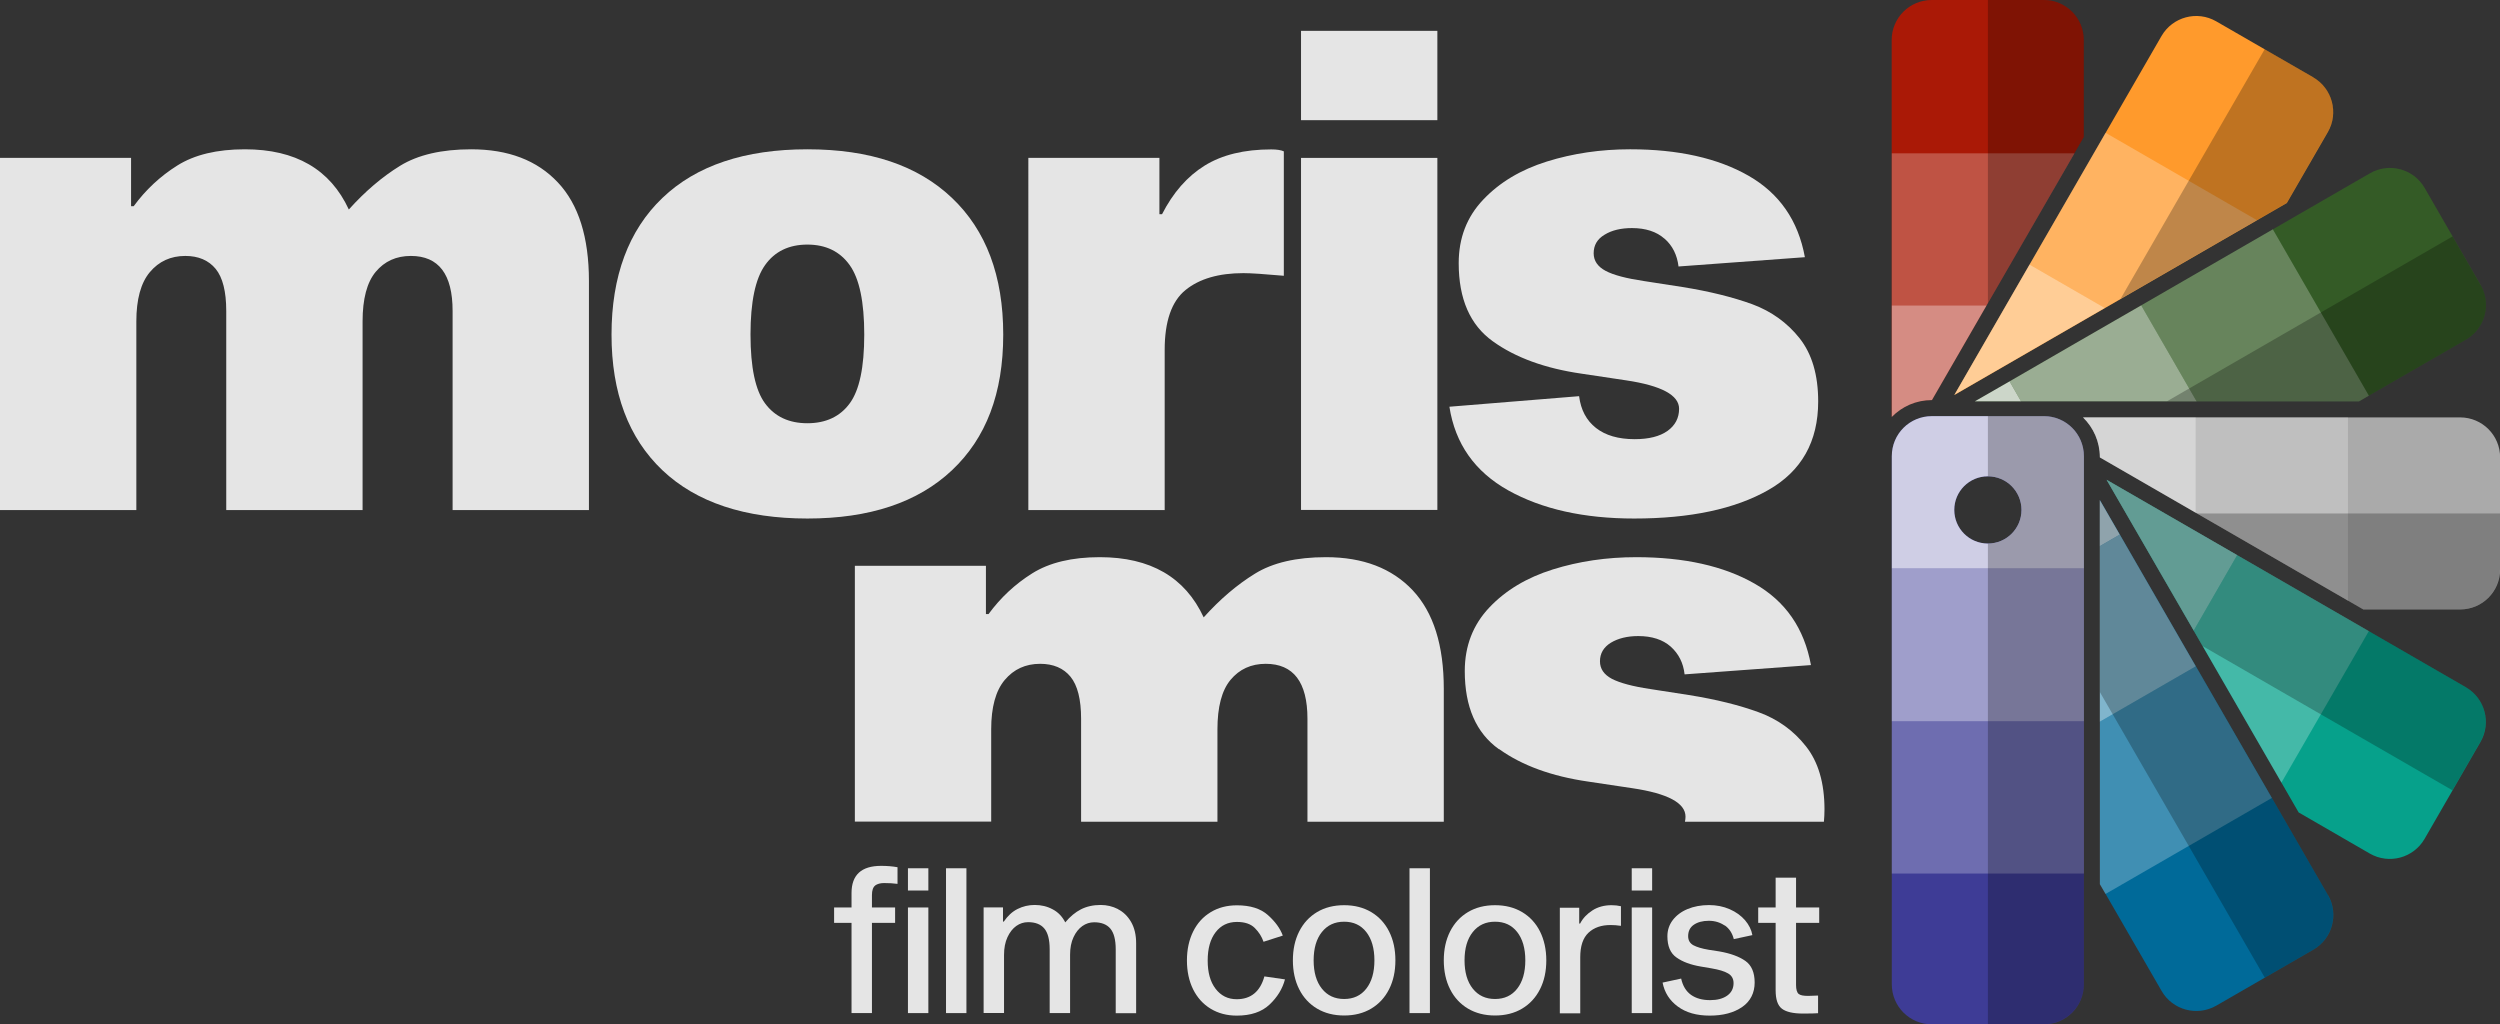
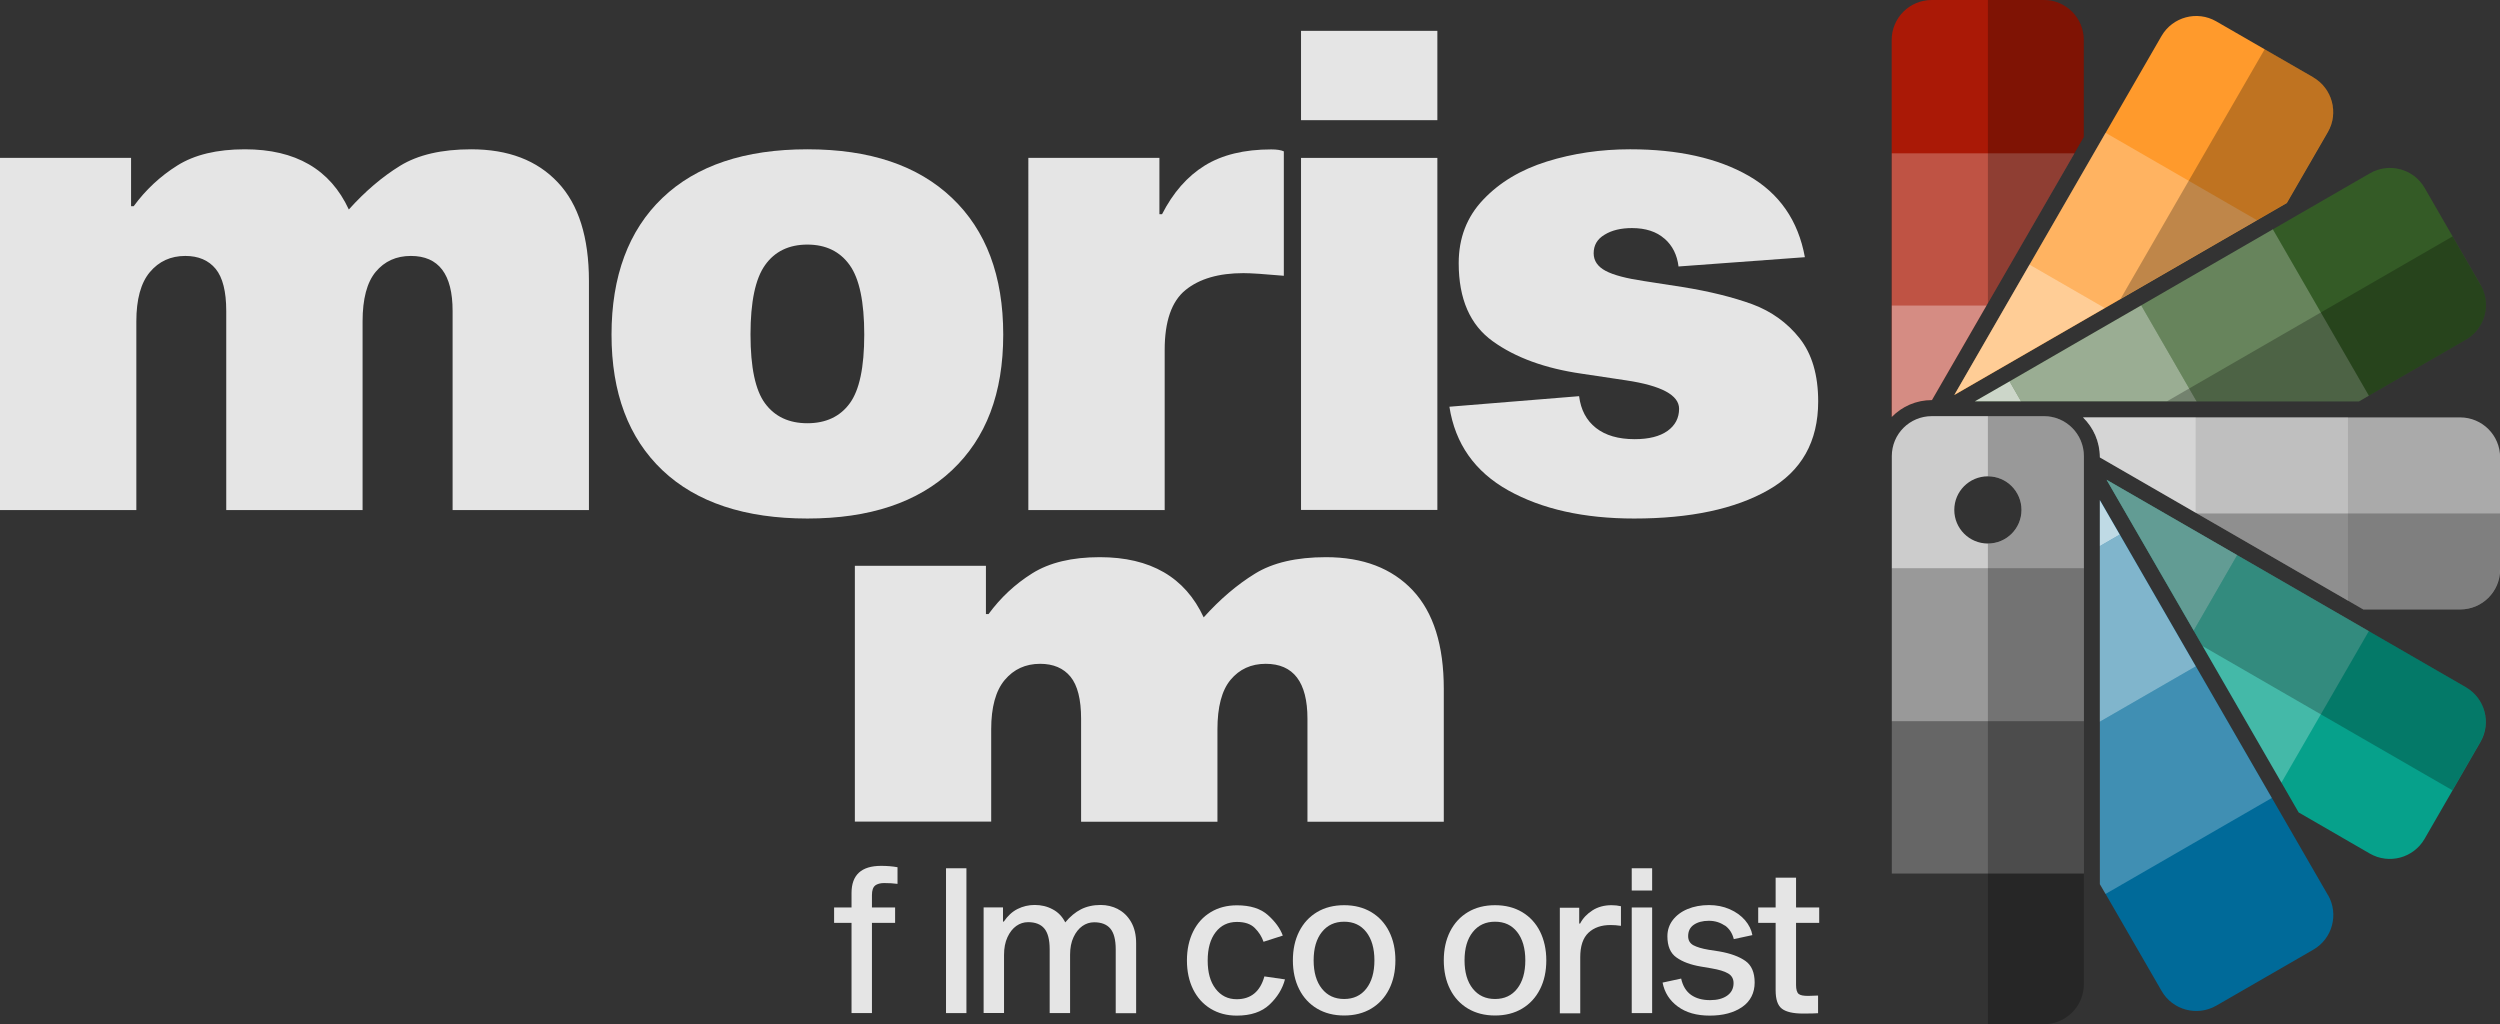
<svg xmlns="http://www.w3.org/2000/svg" id="Layer_2" data-name="Layer 2" width="218.02" height="89.32" viewBox="0 0 218.02 89.32">
  <rect x="0" y="0" width="218.02" height="89.32" fill="#333333" stroke="none" />
  <defs>
    <style>      .cls-1 {        fill: #006a99;      }      .cls-2, .cls-3 {        opacity: .25;      }      .cls-4 {        opacity: .5;      }      .cls-4, .cls-3, .cls-5 {        fill: #fff;      }      .cls-6 {        fill: #e5e5e5;      }      .cls-7 {        fill: #aa1906;      }      .cls-8 {        fill: #345b26;      }      .cls-9 {        fill: #ff9a2c;      }      .cls-5 {        opacity: .75;      }      .cls-10 {        fill: #3e3c96;      }      .cls-11 {        fill: #aaa;      }      .cls-12 {        fill: #06a18b;      }    </style>
  </defs>
  <g id="dark_bg">
    <g id="RGB">
      <g>
        <path class="cls-6" d="M48.65,15.91c1.81,1.92,2.71,4.79,2.71,8.6v19.97h-11.89v-17.37c0-3.19-1.21-4.79-3.64-4.79-1.27,0-2.29.46-3.06,1.38-.77.92-1.15,2.37-1.15,4.33v16.45h-11.89v-17.37c0-1.69-.31-2.91-.92-3.66-.62-.75-1.5-1.13-2.65-1.13-1.27,0-2.3.47-3.09,1.41-.79.94-1.18,2.38-1.18,4.3v16.45H0V13.77h11.43v4.21h.23c1.04-1.42,2.31-2.61,3.81-3.55,1.5-.94,3.46-1.41,5.89-1.41,4.42,0,7.44,1.75,9.06,5.25,1.42-1.58,2.91-2.85,4.47-3.81,1.56-.96,3.63-1.44,6.2-1.44,3.23,0,5.75.96,7.56,2.89Z" />
        <path class="cls-6" d="M83.02,17.26c2.98,2.83,4.47,6.8,4.47,11.92s-1.49,9.02-4.47,11.83c-2.98,2.81-7.19,4.21-12.61,4.21s-9.68-1.4-12.64-4.21c-2.96-2.81-4.44-6.75-4.44-11.83s1.48-9.09,4.44-11.92c2.96-2.83,7.18-4.24,12.64-4.24s9.63,1.41,12.61,4.24ZM74.1,35.18c.85-1.15,1.27-3.15,1.27-6s-.42-4.87-1.27-6.06c-.85-1.19-2.08-1.79-3.69-1.79s-2.85.6-3.69,1.79c-.85,1.19-1.27,3.21-1.27,6.06s.42,4.85,1.27,6c.85,1.15,2.08,1.73,3.69,1.73s2.85-.58,3.69-1.73Z" />
        <path class="cls-6" d="M101.11,18.68h.23c.96-1.88,2.2-3.3,3.72-4.24,1.52-.94,3.45-1.41,5.8-1.41.5,0,.87.06,1.1.17v10.85c-1.69-.15-2.87-.23-3.52-.23-2.16,0-3.84.49-5.05,1.47-1.21.98-1.82,2.72-1.82,5.22v13.97h-11.89V13.77h11.43v4.91Z" />
        <path class="cls-6" d="M125.35,2.69v7.79h-11.89V2.69h11.89ZM125.35,13.77v30.7h-11.89V13.77h11.89Z" />
        <path class="cls-6" d="M145.15,20.81c-.69-.61-1.64-.92-2.83-.92-.96,0-1.76.19-2.39.58-.64.38-.95.92-.95,1.62,0,.65.35,1.16,1.04,1.53.69.37,1.81.66,3.35.89l3.35.52c2.38.38,4.41.89,6.09,1.5,1.67.62,3.05,1.61,4.13,2.97,1.08,1.37,1.62,3.2,1.62,5.51,0,3.5-1.45,6.08-4.36,7.73-2.9,1.65-6.8,2.48-11.69,2.48-4.39,0-8.04-.82-10.97-2.45-2.92-1.63-4.64-4.07-5.14-7.3l11.31-.92c.15,1.19.64,2.12,1.47,2.77.83.65,1.95.98,3.38.98,1.23,0,2.18-.24,2.86-.72.67-.48,1.01-1.13,1.01-1.93,0-1.19-1.54-2.02-4.62-2.48l-3.87-.58c-3.19-.46-5.78-1.4-7.76-2.83-1.98-1.42-2.97-3.69-2.97-6.81,0-2.19.71-4.04,2.14-5.54,1.42-1.5,3.27-2.61,5.54-3.32,2.27-.71,4.69-1.07,7.27-1.07,4.19,0,7.64.77,10.33,2.31,2.69,1.54,4.33,3.91,4.91,7.1l-11.02.81c-.12-1-.52-1.81-1.21-2.42Z" />
      </g>
      <g>
        <path class="cls-6" d="M86.44,71.65v-8.05c0-1.92.39-3.36,1.18-4.3.79-.94,1.82-1.41,3.09-1.41,1.15,0,2.04.38,2.65,1.13.61.75.92,1.97.92,3.66v8.98h11.89v-8.05c0-1.96.38-3.41,1.15-4.33.77-.92,1.79-1.39,3.06-1.39,2.42,0,3.64,1.6,3.64,4.79v8.98h11.89v-11.58c0-3.81-.9-6.67-2.71-8.6-1.81-1.92-4.33-2.89-7.56-2.89-2.58,0-4.65.48-6.2,1.44-1.56.96-3.05,2.23-4.47,3.81-1.62-3.5-4.64-5.25-9.06-5.25-2.42,0-4.39.47-5.89,1.41-1.5.94-2.77,2.13-3.81,3.55h-.23v-4.21h-11.43v22.31h11.89Z" />
-         <path class="cls-6" d="M130.74,65.33c1.98,1.42,4.57,2.37,7.76,2.83l3.87.58c3.08.46,4.62,1.29,4.62,2.48,0,.15-.02.3-.05.44h12.12c.03-.35.05-.7.05-1.07,0-2.31-.54-4.15-1.62-5.51-1.08-1.37-2.45-2.36-4.13-2.97-1.67-.61-3.7-1.12-6.09-1.5l-3.35-.52c-1.54-.23-2.65-.53-3.35-.89-.69-.37-1.04-.87-1.04-1.53,0-.69.32-1.23.95-1.62.63-.38,1.43-.58,2.39-.58,1.19,0,2.14.31,2.83.92.69.62,1.1,1.42,1.21,2.42l11.02-.81c-.58-3.19-2.21-5.56-4.91-7.1-2.69-1.54-6.14-2.31-10.33-2.31-2.58,0-5,.36-7.27,1.07-2.27.71-4.12,1.82-5.54,3.32-1.42,1.5-2.14,3.35-2.14,5.54,0,3.12.99,5.39,2.97,6.81Z" />
      </g>
      <g>
        <path class="cls-6" d="M76.33,77.22c-.19.14-.29.42-.29.84v1.08h2.02v1.34h-2.02v7.87h-1.78v-7.87h-1.52v-1.34h1.52v-1.26c0-1.58.86-2.37,2.58-2.37.52,0,1,.04,1.43.12v1.45c-.37-.05-.76-.07-1.17-.07-.33,0-.58.07-.78.21Z" />
-         <path class="cls-6" d="M80.96,75.72v1.94h-1.78v-1.94h1.78ZM80.96,79.14v9.21h-1.78v-9.21h1.78Z" />
        <path class="cls-6" d="M84.28,75.72v12.63h-1.78v-12.63h1.78Z" />
        <path class="cls-6" d="M97.5,79.29c.47.24.85.61,1.14,1.11.29.5.44,1.12.44,1.85v6.11h-1.78v-5.57c0-.84-.16-1.44-.47-1.81-.31-.37-.79-.55-1.41-.55-.37,0-.72.11-1.03.33-.31.22-.57.54-.77.97-.2.42-.3.94-.3,1.54v5.08h-1.78v-5.57c0-.84-.16-1.44-.47-1.81s-.79-.55-1.41-.55c-.37,0-.72.11-1.03.33-.31.22-.57.55-.77.98-.2.43-.3.95-.3,1.55v5.06h-1.78v-9.21h1.69v1.24h.07c.34-.5.74-.87,1.2-1.1s.96-.35,1.49-.35c.57,0,1.09.12,1.57.38.48.25.84.63,1.1,1.14.42-.51.88-.89,1.37-1.14.49-.25,1.07-.38,1.72-.38.53,0,1.04.12,1.51.36Z" />
        <path class="cls-6" d="M110.26,85.15l1.8.26c-.22.83-.67,1.56-1.35,2.2-.68.64-1.63.96-2.85.96-.86,0-1.62-.2-2.28-.6-.66-.4-1.17-.97-1.53-1.69-.36-.73-.54-1.57-.54-2.52s.18-1.79.54-2.52c.36-.73.87-1.29,1.53-1.69.66-.4,1.42-.6,2.29-.6,1.16,0,2.06.28,2.7.85.63.56,1.07,1.16,1.3,1.79l-1.68.54c-.15-.44-.4-.84-.76-1.2s-.88-.53-1.56-.53c-.78,0-1.4.3-1.86.9s-.69,1.42-.69,2.47.23,1.86.69,2.46,1.07.91,1.84.91c1.23,0,2.04-.66,2.41-1.97Z" />
        <path class="cls-6" d="M119.58,79.54c.67.4,1.2.97,1.56,1.69.37.73.55,1.57.55,2.52s-.18,1.79-.55,2.52c-.37.73-.89,1.29-1.56,1.69s-1.46.6-2.36.6-1.68-.2-2.36-.6c-.67-.4-1.2-.97-1.56-1.69-.37-.73-.55-1.57-.55-2.52s.18-1.79.55-2.52c.37-.73.89-1.29,1.56-1.69.67-.4,1.46-.6,2.36-.6s1.68.2,2.36.6ZM119.15,86.22c.47-.6.71-1.42.71-2.47s-.24-1.87-.71-2.47c-.47-.6-1.11-.9-1.93-.9s-1.46.3-1.94.9-.72,1.42-.72,2.47.24,1.87.72,2.47,1.12.9,1.94.9,1.46-.3,1.93-.9Z" />
-         <path class="cls-6" d="M124.7,75.72v12.63h-1.78v-12.63h1.78Z" />
        <path class="cls-6" d="M132.74,79.54c.67.4,1.2.97,1.56,1.69s.55,1.57.55,2.52-.18,1.79-.55,2.52-.89,1.29-1.56,1.69-1.46.6-2.36.6-1.68-.2-2.36-.6c-.67-.4-1.2-.97-1.56-1.69-.37-.73-.55-1.57-.55-2.52s.18-1.79.55-2.52c.37-.73.89-1.29,1.56-1.69.67-.4,1.46-.6,2.36-.6s1.68.2,2.36.6ZM132.31,86.22c.47-.6.71-1.42.71-2.47s-.24-1.87-.71-2.47c-.47-.6-1.11-.9-1.93-.9s-1.46.3-1.94.9-.72,1.42-.72,2.47.24,1.87.72,2.47,1.12.9,1.94.9,1.46-.3,1.93-.9Z" />
        <path class="cls-6" d="M137.73,80.54h.07c.24-.47.61-.85,1.08-1.15s1.03-.45,1.66-.45c.29,0,.56.03.82.09v1.71c-.33-.05-.63-.07-.91-.07-.8,0-1.44.22-1.92.67-.48.45-.72,1.16-.72,2.14v4.89h-1.78v-9.21h1.69v1.4Z" />
        <path class="cls-6" d="M144.08,75.72v1.94h-1.78v-1.94h1.78ZM144.08,79.14v9.21h-1.78v-9.21h1.78Z" />
        <path class="cls-6" d="M150.4,80.71c-.4-.27-.85-.41-1.38-.41s-.98.12-1.31.35c-.33.23-.49.56-.49.99,0,.36.15.62.45.79.3.16.75.3,1.35.4l.91.14c.98.17,1.74.45,2.28.83.54.38.81,1.01.81,1.89s-.36,1.63-1.09,2.13c-.73.5-1.67.75-2.82.75s-2.07-.26-2.79-.79c-.72-.53-1.16-1.22-1.33-2.09l1.62-.35c.14.64.43,1.11.86,1.42.44.31.99.46,1.67.46.62,0,1.11-.13,1.48-.39s.56-.63.56-1.09c0-.38-.16-.67-.48-.85-.32-.19-.8-.33-1.44-.44l-.94-.16c-.88-.15-1.59-.41-2.12-.79-.53-.37-.79-.99-.79-1.85,0-.52.15-.99.46-1.4.31-.41.74-.74,1.29-.97.55-.23,1.18-.35,1.88-.35.65,0,1.25.12,1.8.36s.99.56,1.34.96c.34.4.56.84.64,1.3l-1.62.35c-.13-.52-.39-.92-.79-1.2Z" />
        <path class="cls-6" d="M158.55,86.82v1.54c-.26.02-.69.03-1.31.03-.86,0-1.47-.14-1.84-.42s-.55-.81-.55-1.61v-5.88h-1.52v-1.34h1.52v-2.6h1.78v2.6h2.02v1.34h-2.02v5.41c0,.41.08.67.23.79.15.12.42.17.82.17l.87-.03Z" />
      </g>
      <g>
        <g id="red">
          <path class="cls-7" d="M168.47,34.89h.01l13.24-22.94V3.49c0-1.93-1.56-3.49-3.49-3.49h-9.77c-1.93,0-3.49,1.56-3.49,3.49v32.87c.89-.91,2.12-1.47,3.49-1.47Z" />
          <polygon class="cls-3" points="180.91 13.37 164.98 13.37 164.98 26.63 173.25 26.63 180.91 13.37" />
          <path class="cls-4" d="M164.98,26.63v9.73c.89-.91,2.12-1.47,3.49-1.47h.01l4.77-8.26h-8.27Z" />
          <path class="cls-2" d="M173.36,26.45V0h4.88c1.93,0,3.49,1.56,3.49,3.49v8.46l-8.37,14.5Z" />
        </g>
        <g id="yellow">
          <path class="cls-9" d="M199.44,17.69l3.57-6.18c.96-1.67.39-3.8-1.28-4.77l-8.46-4.88c-1.67-.96-3.8-.39-4.77,1.28l-18.07,31.31,29.01-16.75Z" />
          <polygon class="cls-3" points="176.99 23.07 183.56 26.86 196.82 19.2 183.62 11.58 176.99 23.07" />
          <polygon class="cls-4" points="183.56 26.86 176.99 23.07 170.43 34.44 183.56 26.86" />
          <path class="cls-2" d="M201.73,6.74l-4.23-2.45-12.57,21.77,14.5-8.37,3.58-6.2c.3-.52.45-1.09.47-1.65.03-1.23-.6-2.45-1.74-3.11Z" />
        </g>
        <g id="green">
          <path class="cls-8" d="M205.72,35l9.33-5.38c1.67-.96,2.24-3.1,1.28-4.77l-4.88-8.46c-.96-1.67-3.1-2.24-4.77-1.28l-34.45,19.89h33.5Z" />
          <polygon class="cls-3" points="191.56 35 205.72 35 206.58 34.5 198.21 20 190.4 24.51 186.73 26.63 191.56 35" />
          <polygon class="cls-4" points="186.73 26.63 181.04 29.91 175.25 33.26 176.25 35 191.56 35 186.73 26.63" />
          <polygon class="cls-5" points="175.25 33.26 172.22 35 176.25 35 175.25 33.26" />
          <path class="cls-2" d="M216.32,24.85l-2.44-4.23-24.91,14.38h16.75l9.33-5.38c1.67-.96,2.24-3.1,1.28-4.77Z" />
        </g>
        <g id="grey">
          <path class="cls-11" d="M214.53,36.4h-32.87c.91.89,1.47,2.12,1.47,3.49l22.97,13.26h8.44c1.93,0,3.49-1.56,3.49-3.49v-9.77c0-1.93-1.56-3.49-3.49-3.49Z" />
          <polygon class="cls-3" points="191.5 44.72 195.33 46.93 204.76 52.38 204.76 36.4 191.5 36.4 191.5 44.72" />
          <path class="cls-4" d="M191.5,36.4h-9.85c.91.89,1.47,2.12,1.47,3.49l8.37,4.83v-8.32Z" />
          <path class="cls-2" d="M206.09,53.15h8.44c1.93,0,3.49-1.56,3.49-3.49v-4.88h-26.43l14.5,8.37Z" />
        </g>
        <g id="cyan">
          <path class="cls-12" d="M215.04,59.93l-31.33-18.09,16.75,29.01,6.21,3.59c1.67.96,3.8.39,4.77-1.28l4.88-8.46c.96-1.67.39-3.8-1.28-4.77Z" />
          <polygon class="cls-3" points="198.96 68.25 206.58 55.04 195.1 48.41 191.31 54.99 198.96 68.25" />
          <polygon class="cls-4" points="191.31 54.99 195.1 48.41 183.71 41.84 191.31 54.99" />
          <path class="cls-2" d="M183.71,41.84l8.37,14.5,21.79,12.58,2.44-4.23c.48-.83.58-1.78.35-2.65-.23-.86-.79-1.64-1.63-2.12l-31.33-18.09Z" />
        </g>
        <g id="blue">
          <path class="cls-1" d="M203.01,78.05l-19.88-34.44v33.49l5.38,9.32c.96,1.67,3.1,2.24,4.77,1.28l8.46-4.88c1.67-.96,2.24-3.1,1.28-4.77Z" />
          <polygon class="cls-3" points="198.12 69.59 191.49 58.11 183.12 62.94 183.12 77.11 183.62 77.96 198.12 69.59" />
          <polygon class="cls-4" points="183.12 47.63 183.12 62.94 191.49 58.11 184.86 46.62 183.12 47.63" />
          <polygon class="cls-5" points="184.86 46.62 183.12 43.61 183.12 47.63 184.86 46.62" />
-           <path class="cls-2" d="M197.5,85.26l4.23-2.44c1.67-.96,2.24-3.1,1.28-4.77l-19.88-34.44v16.75l14.38,24.9Z" />
        </g>
        <g id="magenta">
-           <path class="cls-10" d="M181.73,39.78c0-1.93-1.56-3.49-3.49-3.49h-9.77c-1.93,0-3.49,1.56-3.49,3.49v46.06c0,1.93,1.56,3.49,3.49,3.49h9.77c1.93,0,3.49-1.56,3.49-3.49v-46.06ZM173.36,47.4c-1.62,0-2.93-1.31-2.93-2.93s1.31-2.93,2.93-2.93,2.93,1.31,2.93,2.93-1.31,2.93-2.93,2.93Z" />
          <rect class="cls-3" x="164.98" y="62.92" width="16.75" height="13.26" />
          <rect class="cls-4" x="164.98" y="49.54" width="16.75" height="13.37" />
          <path class="cls-5" d="M166,37.31c-.63.63-1.02,1.5-1.02,2.47v9.77h16.75v-9.77c0-1.93-1.56-3.49-3.49-3.49h-9.77c-.96,0-1.84.39-2.47,1.02ZM173.36,41.54c1.62,0,2.93,1.31,2.93,2.93s-1.31,2.93-2.93,2.93-2.93-1.31-2.93-2.93,1.31-2.93,2.93-2.93Z" />
          <path class="cls-2" d="M181.73,85.83v-46.06c0-1.93-1.56-3.49-3.49-3.49h-4.88v5.26h0c1.62,0,2.93,1.31,2.93,2.93s-1.31,2.93-2.93,2.93h0v41.92h4.88c.24,0,.48-.02.7-.07,1.59-.33,2.79-1.73,2.79-3.42Z" />
        </g>
      </g>
    </g>
  </g>
</svg>